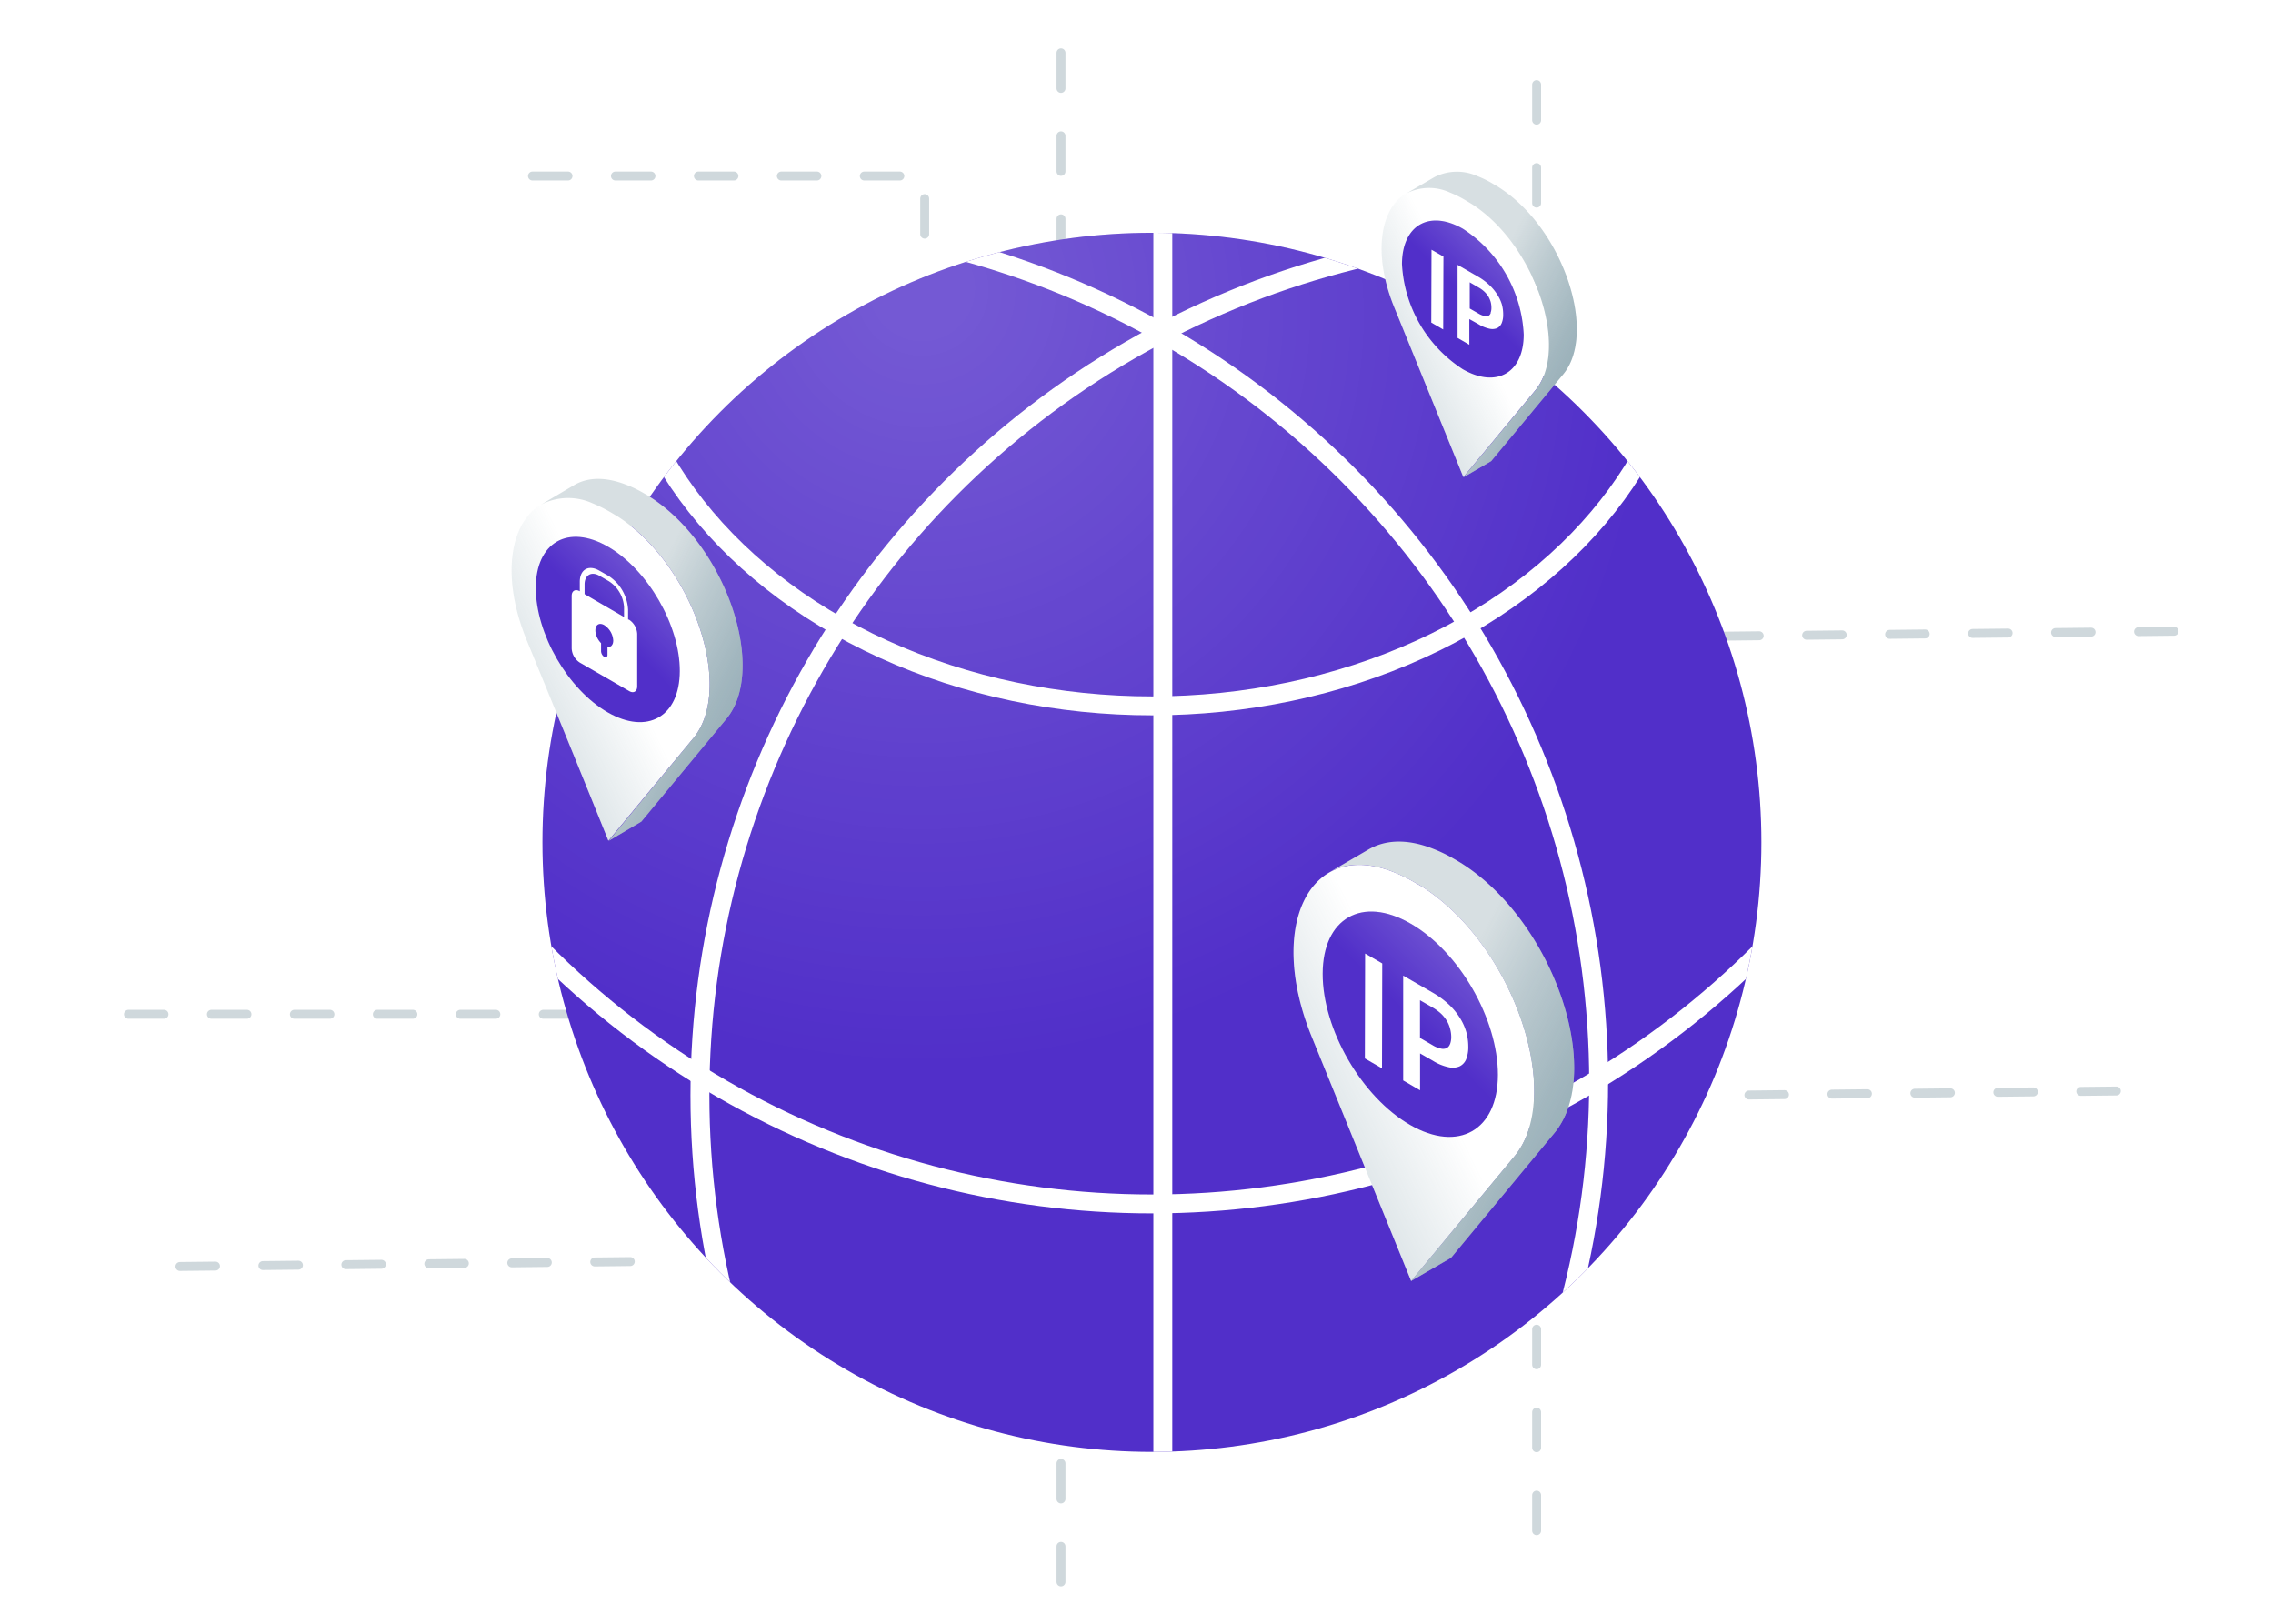
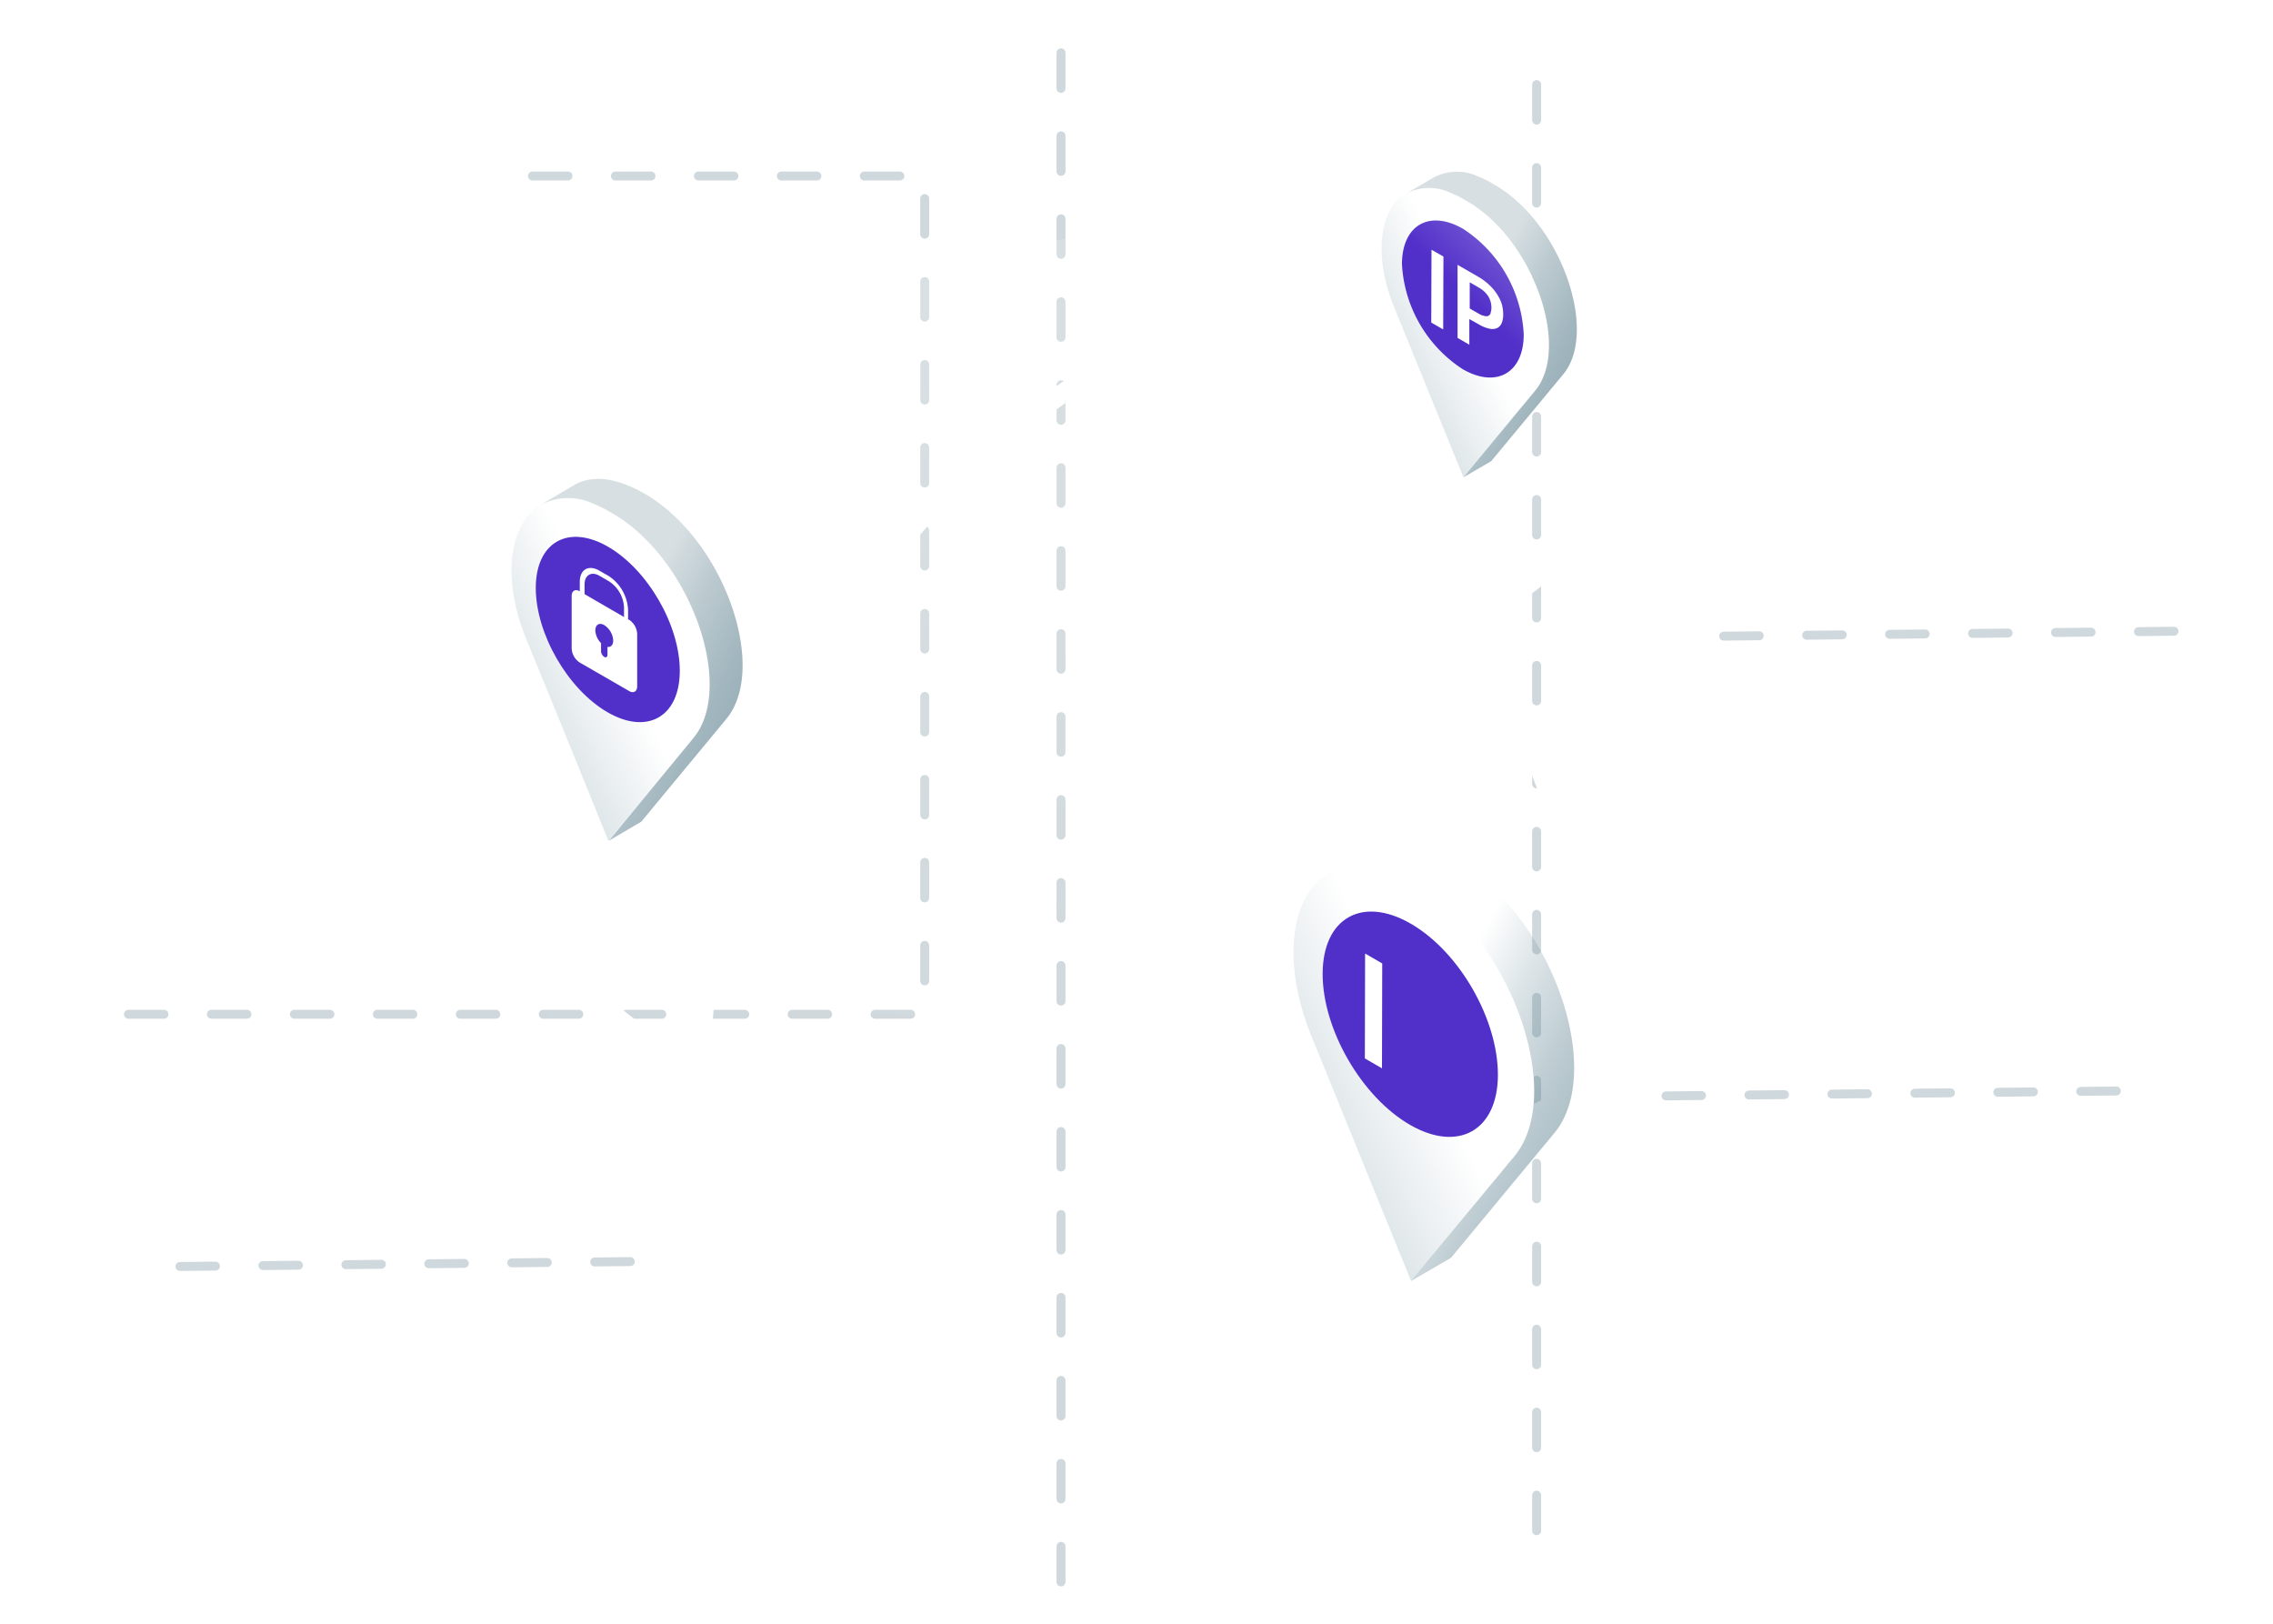
<svg xmlns="http://www.w3.org/2000/svg" xmlns:xlink="http://www.w3.org/1999/xlink" viewBox="0 0 280 200">
  <filter id="a">
    <feOffset />
    <feGaussianBlur result="blur" stdDeviation="7" />
    <feFlood flood-color="#2e3b3f" />
    <feComposite in2="blur" operator="in" />
    <feComposite in="SourceGraphic" />
  </filter>
  <clipPath id="b">
    <circle cx="141.9" cy="103.75" r="75.08" />
  </clipPath>
  <radialGradient id="c" cx="113.59" cy="45.14" fy="35.052" gradientUnits="userSpaceOnUse" r="142.67">
    <stop offset=".04" stop-color="#fff" stop-opacity=".2" />
    <stop offset=".63" stop-color="#fff" stop-opacity="0" />
  </radialGradient>
  <linearGradient id="d" gradientUnits="userSpaceOnUse" x1="143.72" x2="206.09" y1="57.31" y2="27.08">
    <stop offset="0" stop-color="#587e8d" stop-opacity=".6" />
    <stop offset=".11" stop-color="#587e8d" stop-opacity=".55" />
    <stop offset=".27" stop-color="#587e8d" stop-opacity=".42" />
    <stop offset=".45" stop-color="#587e8d" stop-opacity=".21" />
    <stop offset=".6" stop-color="#587e8d" stop-opacity="0" />
    <stop offset="1" stop-color="#587e8d" stop-opacity="0" />
  </linearGradient>
  <linearGradient id="e" x1="199.18" x2="168.53" xlink:href="#d" y1="49.35" y2="33.83" />
  <linearGradient id="f" gradientUnits="userSpaceOnUse" x1="158.46" x2="197.1" y1="58.43" y2="20">
    <stop offset=".57" stop-color="#fff" stop-opacity="0" />
    <stop offset=".79" stop-color="#fff" stop-opacity=".3" />
    <stop offset=".87" stop-color="#fff" stop-opacity=".42" />
    <stop offset="1" stop-color="#fff" stop-opacity=".6" />
  </linearGradient>
  <linearGradient id="g" x1="31.7" x2="105.5" xlink:href="#d" y1="101.8" y2="66.02" />
  <linearGradient id="h" x1="97.33" x2="61.05" xlink:href="#d" y1="92.38" y2="74.01" />
  <linearGradient id="i" x1="49.14" x2="94.86" xlink:href="#f" y1="103.12" y2="57.65" />
  <linearGradient id="j" x1="121.25" x2="210.96" xlink:href="#d" y1="155.66" y2="112.16" />
  <linearGradient id="k" x1="201.03" x2="156.93" xlink:href="#d" y1="144.21" y2="121.87" />
  <linearGradient id="l" x1="142.45" x2="198.03" xlink:href="#f" y1="157.26" y2="101.99" />
  <g style="fill:none;stroke:#cfd8dc;stroke-linecap:round;stroke-linejoin:round;stroke-width:1.1;stroke-dasharray:4.38 5.84">
    <path d="m267.81 77.75-56.79.62" />
    <path d="m260.7 134.38-56.79.62" />
    <path d="m77.64 155.39-56.79.62" />
    <path d="m130.7 6.51v189.91" />
    <path d="m189.29 10.42v179.68" />
    <path d="m65.59 21.68h48.32v103.25h-101.72" />
  </g>
  <g filter="url(#a)">
-     <circle cx="141.9" cy="103.75" fill="#512fc9" r="75.08" />
    <g clip-path="url(#b)" fill="none" stroke="#fff" stroke-miterlimit="10" stroke-width="2.33">
      <circle cx="141.9" cy="42.3" r="105.99" />
      <ellipse cx="141.9" cy="34.87" rx="66.1" ry="52.07" />
      <circle cx="192.21" cy="134.91" r="105.99" />
      <circle cx="90.94" cy="133.26" r="105.99" />
      <path d="m143.24 19.06v184.67" />
    </g>
    <circle cx="141.9" cy="103.75" fill="url(#c)" r="75.08" />
  </g>
  <path d="m180.6 24.67.68.41c7.85 5.06 12.11 17.87 7.84 23l-8.86 10.68-8.52-20.93c-3.79-9.31-.3-16.84 6.86-14.15a12.51 12.51 0 0 1 2 .99z" fill="#fff" />
  <path d="m180.6 24.67.68.41c7.85 5.06 12.11 17.87 7.84 23l-8.86 10.68-8.52-20.93c-3.79-9.31-.3-16.84 6.86-14.15a12.51 12.51 0 0 1 2 .99z" fill="url(#d)" />
  <path d="m192.55 46.12-8.86 10.68-3.43 2 8.86-10.69c4.28-5.16 0-18-7.85-23l-.67-.4a13.52 13.52 0 0 0 -2-1 6.11 6.11 0 0 0 -5.36.12l3.43-2a6.11 6.11 0 0 1 5.36-.12 12.11 12.11 0 0 1 2 1c.23.13.46.26.68.41 7.84 5.03 12.11 17.88 7.84 23z" fill="#d7dfe2" />
  <path d="m192.55 46.12-8.86 10.68-3.43 2 8.86-10.69c4.28-5.16 0-18-7.85-23l-.67-.4a13.52 13.52 0 0 0 -2-1 6.11 6.11 0 0 0 -5.36.12l3.43-2a6.11 6.11 0 0 1 5.36-.12 12.11 12.11 0 0 1 2 1c.23.13.46.26.68.41 7.84 5.03 12.11 17.88 7.84 23z" fill="url(#e)" />
  <path d="m180.23 28.19a16.46 16.46 0 0 1 7.47 13c0 4.76-3.38 6.67-7.52 4.28a16.48 16.48 0 0 1 -7.48-12.94c.02-4.82 3.39-6.73 7.53-4.34z" fill="#512fc9" />
-   <path d="m180.23 28.19a16.46 16.46 0 0 1 7.47 13c0 4.76-3.38 6.67-7.52 4.28a16.48 16.48 0 0 1 -7.48-12.94c.02-4.82 3.39-6.73 7.53-4.34z" fill="url(#f)" />
+   <path d="m180.23 28.19a16.46 16.46 0 0 1 7.47 13c0 4.76-3.38 6.67-7.52 4.28a16.48 16.48 0 0 1 -7.48-12.94c.02-4.82 3.39-6.73 7.53-4.34" fill="url(#f)" />
  <g fill="#fff">
    <path d="m177.81 31.6-.03 8.98-1.47-.85.03-8.97z" />
    <path d="m185 37.46a4.65 4.65 0 0 1 .17 1.26 2.66 2.66 0 0 1 -.19 1.09 1.18 1.18 0 0 1 -.57.61 1.55 1.55 0 0 1 -.95.06 4.22 4.22 0 0 1 -1.33-.55l-1.13-.63v3.16l-1.45-.84v-9l2.55 1.47a7.28 7.28 0 0 1 1.35 1 5.82 5.82 0 0 1 .95 1.13 4.89 4.89 0 0 1 .6 1.24zm-1.38 1.06a1.69 1.69 0 0 0 .1-.64 2.8 2.8 0 0 0 -.09-.7 3 3 0 0 0 -.29-.67 3.06 3.06 0 0 0 -.5-.6 3.71 3.71 0 0 0 -.69-.5l-1.1-.64v3.23l1.1.63a2.17 2.17 0 0 0 .69.28.8.8 0 0 0 .5 0 .64.64 0 0 0 .29-.35" />
    <path d="m75.34 63.17.8.49c9.29 6 14.34 21.15 9.28 27.25q-5.25 6.32-10.48 12.64-5-12.39-10.09-24.77c-4.48-11.01-.35-19.92 8.15-16.78a16.88 16.88 0 0 1 2.34 1.17z" />
  </g>
  <path d="m75.34 63.17.8.49c9.29 6 14.34 21.15 9.28 27.25q-5.25 6.32-10.48 12.64-5-12.39-10.09-24.77c-4.48-11.01-.35-19.92 8.15-16.78a16.88 16.88 0 0 1 2.34 1.17z" fill="url(#g)" />
  <path d="m89.47 88.55-10.47 12.65-4 2.36 10.42-12.65c5.06-6.1 0-21.26-9.28-27.26l-.8-.48a17.69 17.69 0 0 0 -2.34-1.17 7.28 7.28 0 0 0 -6.34.15l4-2.36c1.65-1 3.81-1.09 6.35-.13a14.42 14.42 0 0 1 2.36 1.13 8.3 8.3 0 0 1 .81.49c9.3 6.01 14.35 21.18 9.29 27.27z" fill="#d7dfe2" />
  <path d="m89.47 88.55-10.47 12.65-4 2.36 10.42-12.65c5.06-6.1 0-21.26-9.28-27.26l-.8-.48a17.69 17.69 0 0 0 -2.34-1.17 7.28 7.28 0 0 0 -6.34.15l4-2.36c1.65-1 3.81-1.09 6.35-.13a14.42 14.42 0 0 1 2.36 1.13 8.3 8.3 0 0 1 .81.49c9.3 6.01 14.35 21.18 9.29 27.27z" fill="url(#h)" />
  <path d="m74.9 67.34c4.9 2.83 8.86 9.69 8.84 15.32s-4 7.9-8.9 5.07-8.84-9.68-8.84-15.31 4-7.91 8.9-5.08z" fill="#512fc9" />
-   <path d="m74.9 67.34c4.9 2.83 8.86 9.69 8.84 15.32s-4 7.9-8.9 5.07-8.84-9.68-8.84-15.31 4-7.91 8.9-5.08z" fill="url(#i)" />
  <path d="m77.49 76.33a2.22 2.22 0 0 1 1 1.74v6.47c0 .64-.46.9-1 .57l-6.07-3.5a2.2 2.2 0 0 1 -1-1.74v-6.47c0-.63.46-.89 1-.57v-1.16c0-1.53 1.09-2.15 2.41-1.38l1.14.65a5.3 5.3 0 0 1 2.4 4.16v1.2zm-.62-.33v-1.22a4.08 4.08 0 0 0 -1.87-3.19l-1.14-.66c-1-.59-1.85-.11-1.85 1.06v1.19zm-1.33 3v-.09a2.42 2.42 0 0 0 -1.1-1.91c-.6-.35-1.1-.07-1.1.64v.09a2.47 2.47 0 0 0 .24.85 2.67 2.67 0 0 0 .46.64v1a.89.89 0 0 0 .39.69c.22.13.4 0 .4-.23v-1a.62.62 0 0 0 .46-.11.8.8 0 0 0 .24-.57" fill="#fff" />
  <path d="m174.29 108.7c.33.18.66.38 1 .58 11.3 7.29 17.43 25.72 11.29 33.14q-6.39 7.68-12.75 15.37l-12.26-30.12c-5.45-13.39-.43-24.22 9.86-20.35a18.79 18.79 0 0 1 2.86 1.38z" fill="#fff" />
  <path d="m174.29 108.7c.33.18.66.38 1 .58 11.3 7.29 17.43 25.72 11.29 33.14q-6.39 7.68-12.75 15.37l-12.26-30.12c-5.45-13.39-.43-24.22 9.86-20.35a18.79 18.79 0 0 1 2.86 1.38z" fill="url(#j)" />
-   <path d="m191.48 139.55-12.74 15.38-4.93 2.86 12.74-15.37c6.15-7.42 0-25.85-11.28-33.14-.32-.2-.65-.4-1-.58a20.47 20.47 0 0 0 -2.89-1.39c-3.09-1.15-5.71-1-7.71.18l4.93-2.87c2-1.16 4.62-1.33 7.71-.16a18.18 18.18 0 0 1 2.87 1.37c.34.19.67.39 1 .6 11.31 7.28 17.45 25.71 11.3 33.12z" fill="#d7dfe2" />
  <path d="m191.48 139.55-12.74 15.38-4.93 2.86 12.74-15.37c6.15-7.42 0-25.85-11.28-33.14-.32-.2-.65-.4-1-.58a20.47 20.47 0 0 0 -2.89-1.39c-3.09-1.15-5.71-1-7.71.18l4.93-2.87c2-1.16 4.62-1.33 7.71-.16a18.18 18.18 0 0 1 2.87 1.37c.34.19.67.39 1 .6 11.31 7.28 17.45 25.71 11.3 33.12z" fill="url(#k)" />
  <path d="m173.76 113.76c6 3.44 10.77 11.78 10.76 18.63s-4.87 9.6-10.83 6.16-10.78-11.77-10.76-18.62 4.87-9.61 10.83-6.17z" fill="#512fc9" />
-   <path d="m173.76 113.76c6 3.44 10.77 11.78 10.76 18.63s-4.87 9.6-10.83 6.16-10.78-11.77-10.76-18.62 4.87-9.61 10.83-6.17z" fill="url(#l)" />
  <path d="m170.27 118.67-.03 12.92-2.11-1.22.03-12.92z" fill="#fff" />
-   <path d="m180.62 127.1a6.75 6.75 0 0 1 .25 1.81 4.07 4.07 0 0 1 -.27 1.58 1.65 1.65 0 0 1 -.82.86 2.19 2.19 0 0 1 -1.37.09 6 6 0 0 1 -1.91-.79l-1.57-.9v4.54l-2.08-1.21v-12.91l3.66 2.11a10.81 10.81 0 0 1 1.95 1.43 8.23 8.23 0 0 1 1.36 1.64 6.8 6.8 0 0 1 .8 1.75zm-2 1.52a2.58 2.58 0 0 0 .15-.91 3.92 3.92 0 0 0 -.14-1 3.63 3.63 0 0 0 -.42-1 4.37 4.37 0 0 0 -.71-.87 6.15 6.15 0 0 0 -1-.73l-1.58-.91v4.64l1.57.91a3.08 3.08 0 0 0 1 .4 1.1 1.1 0 0 0 .71-.05.9.9 0 0 0 .42-.51" fill="#fff" />
</svg>